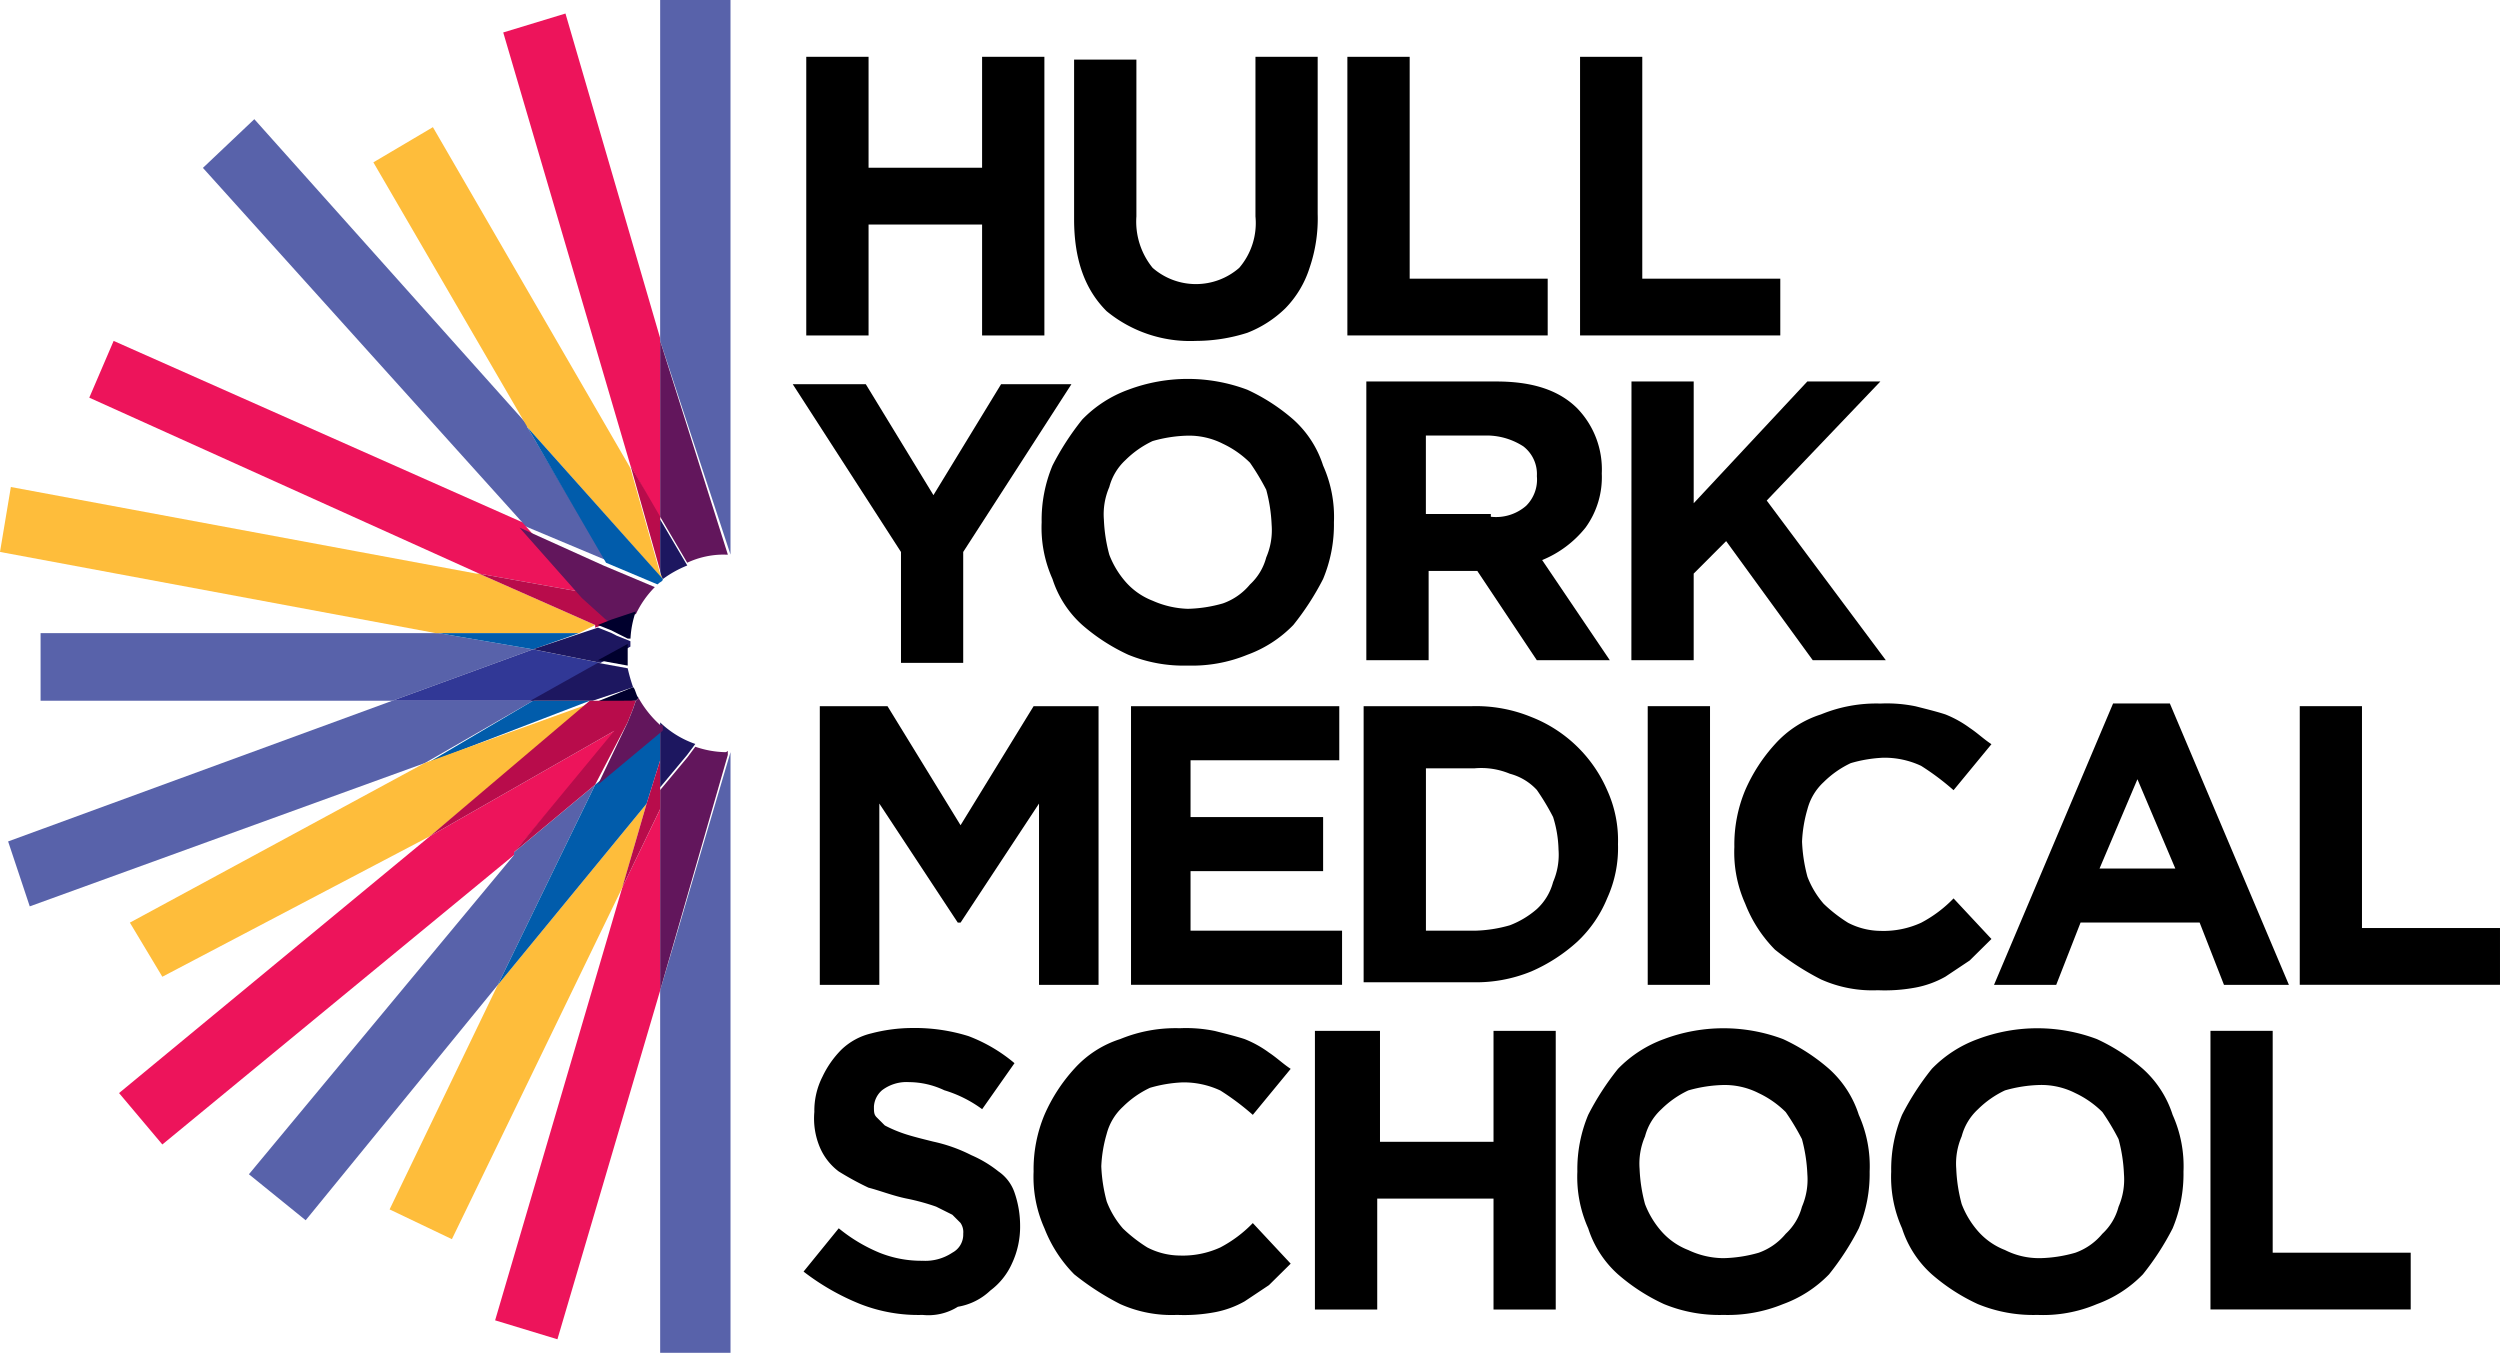
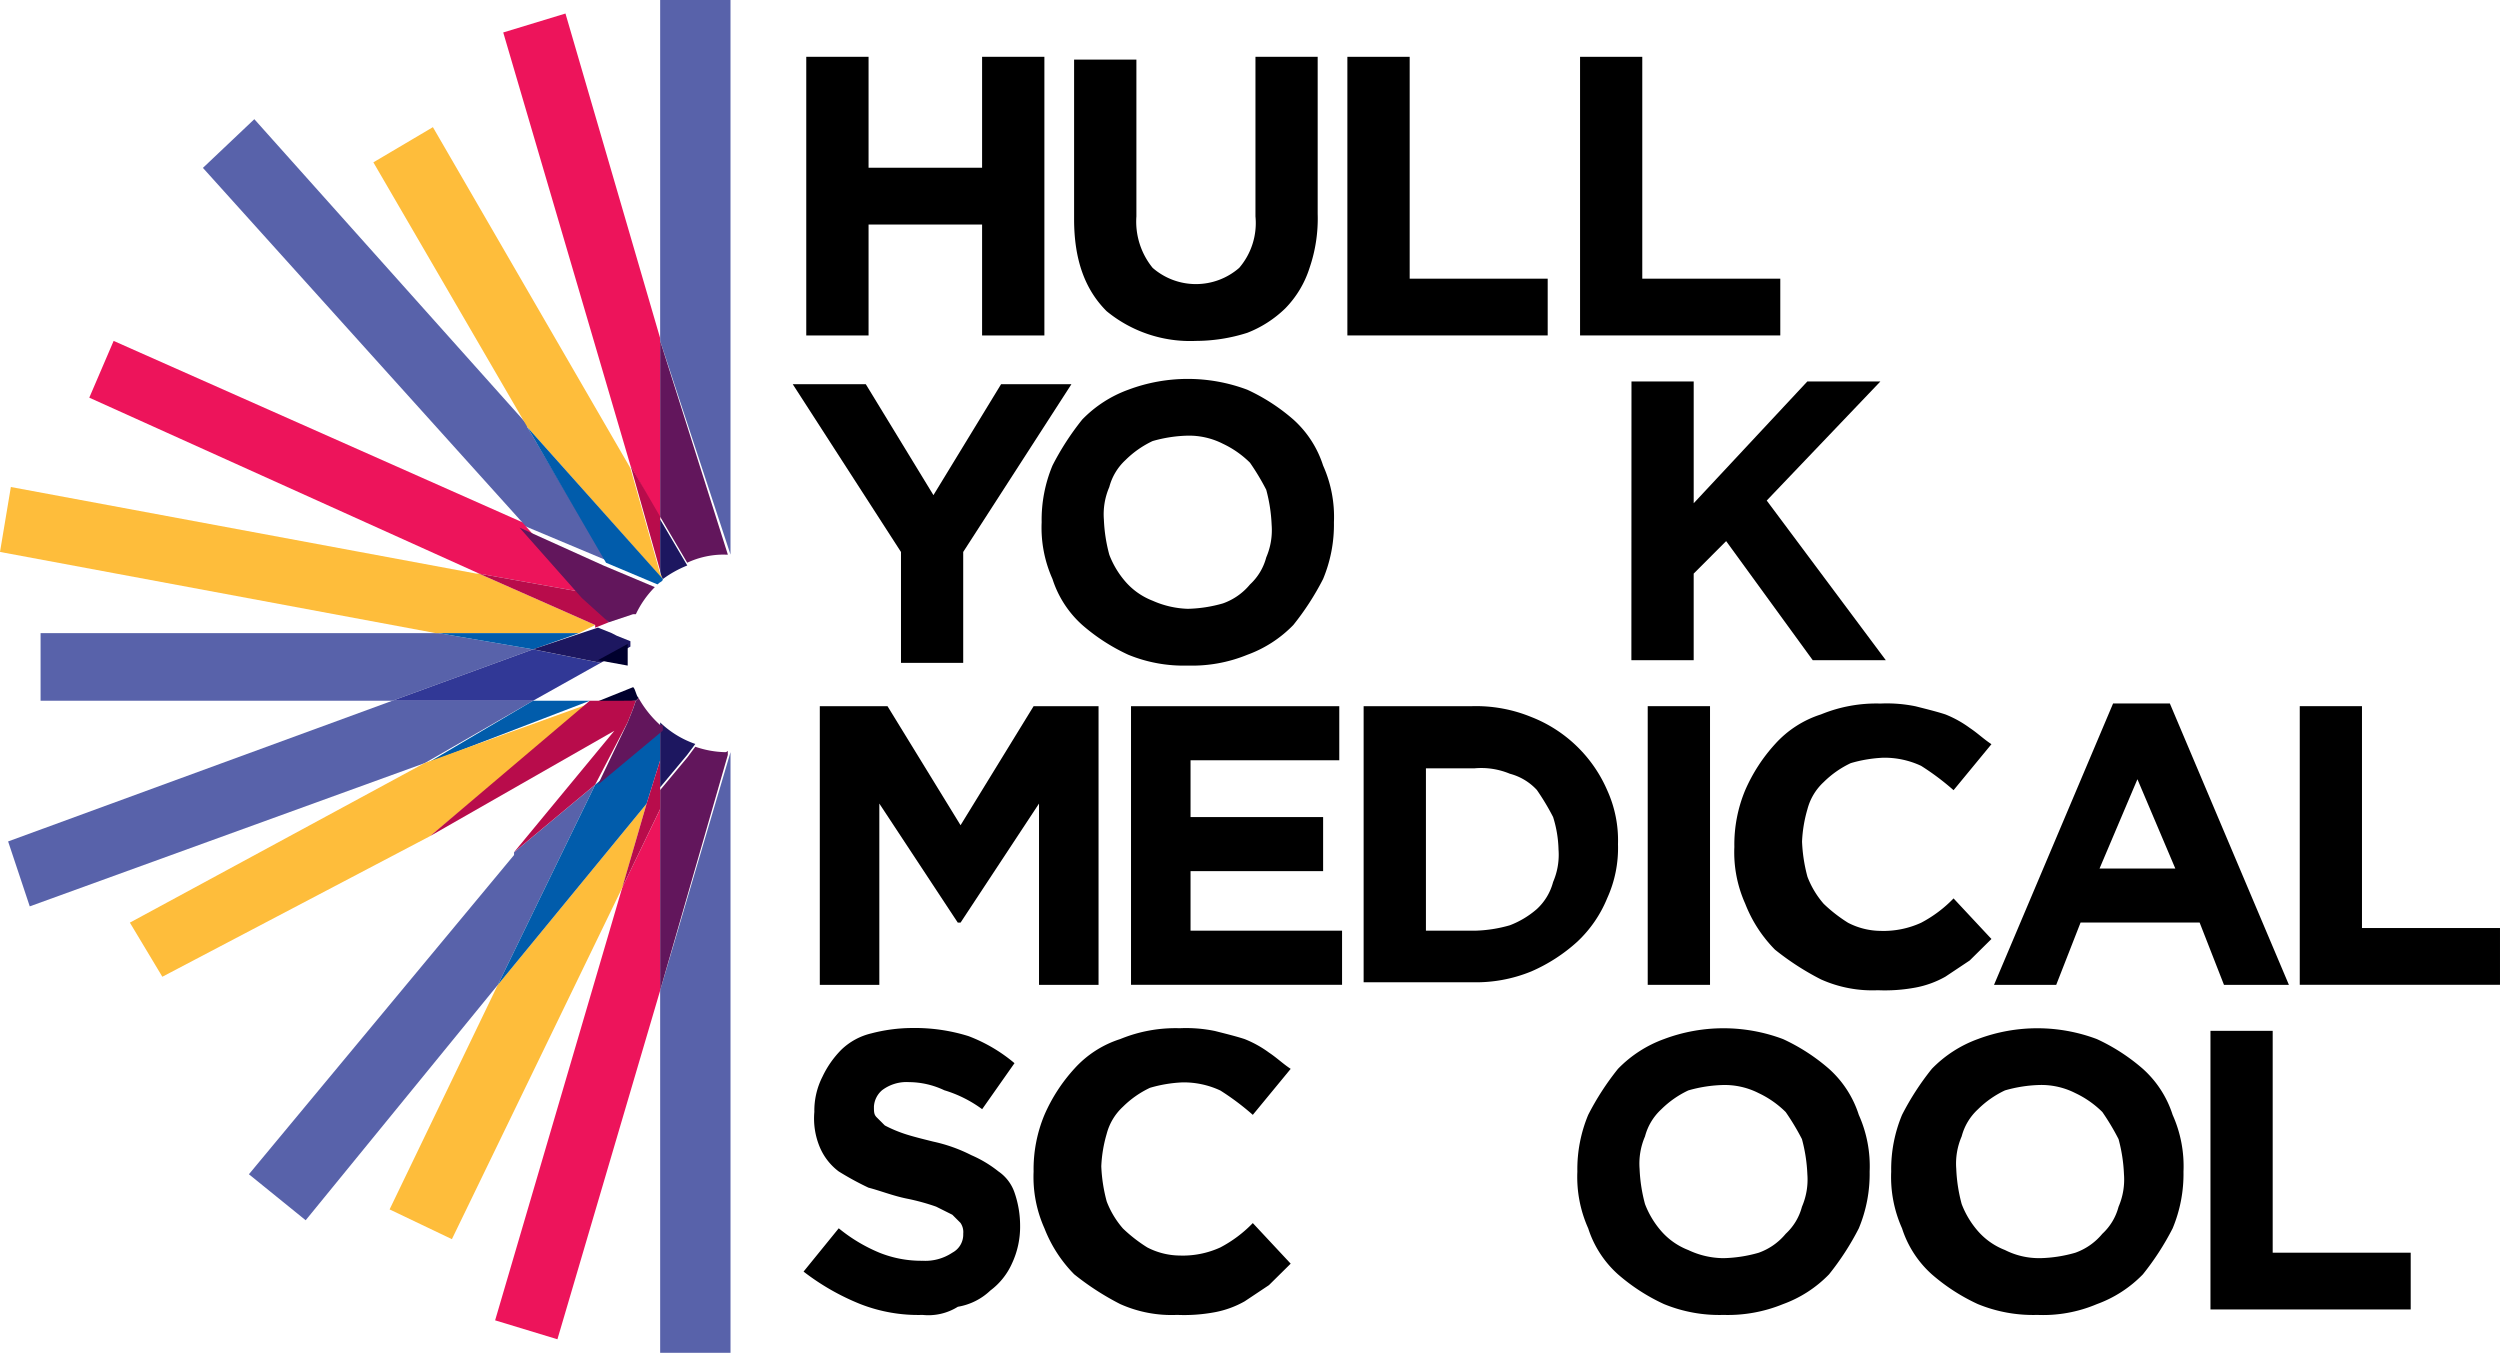
<svg xmlns="http://www.w3.org/2000/svg" width="180.577" height="97.714" viewBox="0 0 180.577 97.714">
  <g id="logo_hyms" transform="translate(-347.1 -240.4)">
    <g id="Group_24" data-name="Group 24" transform="translate(347.1 240.4)">
      <g id="Group_11" data-name="Group 11">
        <path id="Path_1" data-name="Path 1" d="M377.328,263.8H348.6v4.886h25.405l10.162-3.713Z" transform="translate(-345.669 -218.07)" fill="#5862aa" />
        <path id="Path_2" data-name="Path 2" d="M375.151,266.3,347.4,276.462l1.563,4.69L377.5,270.8l7.817-4.5Z" transform="translate(-346.814 -215.684)" fill="#5862aa" />
        <path id="Path_3" data-name="Path 3" d="M365.7,242.268l9.185,31.269,2.15,3.909V264.351l-6.84-23.451Z" transform="translate(-329.351 -239.923)" fill="#ed145b" />
        <path id="Path_4" data-name="Path 4" d="M374.586,275.967,365.4,307.236l4.5,1.368,7.426-25.21V270.3Z" transform="translate(-329.637 -211.867)" fill="#ed145b" />
        <g id="Group_2" data-name="Group 2" transform="translate(58.237 4.104)">
          <path id="Path_5" data-name="Path 5" d="M376.9,242.5h4.5v8.013H389.6V242.5H394.1v20.129H389.6v-8.013H381.4v8.013h-4.5Z" transform="translate(-376.9 -242.5)" />
          <path id="Path_6" data-name="Path 6" d="M395.594,263.02a9.5,9.5,0,0,1-6.449-2.15c-1.563-1.563-2.346-3.713-2.346-6.645V242.7h4.5V254.03a5.29,5.29,0,0,0,1.173,3.713,4.755,4.755,0,0,0,6.254,0,4.97,4.97,0,0,0,1.173-3.713V242.5h4.494v11.335a10.982,10.982,0,0,1-.586,3.909,7.358,7.358,0,0,1-1.759,2.931,8.194,8.194,0,0,1-2.736,1.759,12.273,12.273,0,0,1-3.713.586Z" transform="translate(-367.453 -242.5)" />
          <g id="Group_1" data-name="Group 1" transform="translate(39.085)">
            <path id="Path_7" data-name="Path 7" d="M396.9,242.5h4.5v16.025h9.969v4.1H396.9Z" transform="translate(-396.9 -242.5)" />
            <path id="Path_8" data-name="Path 8" d="M405.5,242.5h4.494v16.025h9.969v4.1H405.5Z" transform="translate(-388.693 -242.5)" />
          </g>
        </g>
        <g id="Group_3" data-name="Group 3" transform="translate(57.26 27.751)">
          <path id="Path_9" data-name="Path 9" d="M384.218,266.717,376.4,254.6h5.277l4.886,8.013,4.886-8.013h5.081l-7.817,12.117v8.013h-4.494v-8.013Z" transform="translate(-376.4 -254.6)" />
        </g>
        <g id="Group_4" data-name="Group 4" transform="translate(75.231 27.362)">
          <path id="Path_10" data-name="Path 10" d="M396.15,275.116a10.517,10.517,0,0,1-4.3-.784,13.912,13.912,0,0,1-3.322-2.15,7.541,7.541,0,0,1-2.148-3.318,9.065,9.065,0,0,1-.784-4.1h0a10.2,10.2,0,0,1,.784-4.1,19.359,19.359,0,0,1,2.15-3.322,8.827,8.827,0,0,1,3.322-2.15,12.214,12.214,0,0,1,8.6,0,13.914,13.914,0,0,1,3.322,2.15,7.54,7.54,0,0,1,2.15,3.322,9.062,9.062,0,0,1,.784,4.1h0a10.2,10.2,0,0,1-.784,4.1,19.36,19.36,0,0,1-2.15,3.322,8.826,8.826,0,0,1-3.322,2.15A10.518,10.518,0,0,1,396.15,275.116Zm0-4.1a9.907,9.907,0,0,0,2.541-.391,4.467,4.467,0,0,0,1.954-1.368,4.055,4.055,0,0,0,1.173-1.954,4.958,4.958,0,0,0,.391-2.345h0a11.435,11.435,0,0,0-.391-2.541,17.173,17.173,0,0,0-1.173-1.954,7.02,7.02,0,0,0-1.954-1.368,5.41,5.41,0,0,0-2.541-.586,9.9,9.9,0,0,0-2.541.391,7.017,7.017,0,0,0-1.954,1.368,4.055,4.055,0,0,0-1.173,1.954,4.957,4.957,0,0,0-.391,2.345h0a11.442,11.442,0,0,0,.391,2.541,6.5,6.5,0,0,0,1.173,1.954,4.988,4.988,0,0,0,1.954,1.368,6.749,6.749,0,0,0,2.541.586Z" transform="translate(-385.588 -254.403)" />
-           <path id="Path_11" data-name="Path 11" d="M397.8,254.5h9.185c2.541,0,4.5.586,5.863,1.954a6.341,6.341,0,0,1,1.759,4.69h0a6.2,6.2,0,0,1-1.173,3.909A7.774,7.774,0,0,1,410.3,267.4l4.886,7.231h-5.272l-4.3-6.449H402.1v6.449h-4.5V254.5Zm8.794,9.771a3.316,3.316,0,0,0,2.541-.784,2.669,2.669,0,0,0,.784-2.15h0a2.522,2.522,0,0,0-.977-2.15,4.888,4.888,0,0,0-2.541-.784h-4.5v5.667h4.69Z" transform="translate(-374.14 -254.307)" />
          <path id="Path_12" data-name="Path 12" d="M407.4,254.5h4.494v8.794L420.1,254.5h5.277l-8.208,8.6,8.6,11.53h-5.277l-6.254-8.6-2.345,2.346v6.254h-4.5Z" transform="translate(-364.788 -254.307)" />
        </g>
        <g id="Group_5" data-name="Group 5" transform="translate(59.215 51.007)">
          <path id="Path_13" data-name="Path 13" d="M377.6,266.5h4.69l5.277,8.6,5.277-8.6h4.69v20.129h-4.3V273.535l-5.667,8.6h-.2l-5.667-8.6v13.094h-4.3V266.5Z" transform="translate(-377.4 -266.5)" />
        </g>
        <g id="Group_6" data-name="Group 6" transform="translate(81.494 50.8)">
          <path id="Path_14" data-name="Path 14" d="M388.8,266.5h15.243v3.909H393.3v4.1h9.576v3.909H393.3v4.3h10.944v3.909H389V266.5Z" transform="translate(-388.8 -266.293)" />
          <path id="Path_15" data-name="Path 15" d="M397.5,266.5h7.817a10.516,10.516,0,0,1,4.3.784,9.9,9.9,0,0,1,5.472,5.277,8.75,8.75,0,0,1,.784,3.909h0a8.751,8.751,0,0,1-.784,3.909,8.929,8.929,0,0,1-2.15,3.127,12.1,12.1,0,0,1-3.322,2.15,10.518,10.518,0,0,1-4.3.784H397.5Zm4.5,4.1v12.117h3.518a9.9,9.9,0,0,0,2.541-.391,6.5,6.5,0,0,0,1.954-1.173,4.055,4.055,0,0,0,1.173-1.954,4.958,4.958,0,0,0,.391-2.346h0a8.4,8.4,0,0,0-.391-2.345,17.175,17.175,0,0,0-1.173-1.956,4.055,4.055,0,0,0-1.954-1.173,5.363,5.363,0,0,0-2.541-.391h-3.518Z" transform="translate(-380.498 -266.292)" />
          <path id="Path_16" data-name="Path 16" d="M408,266.5h4.5v20.129H408Z" transform="translate(-370.478 -266.293)" />
          <path id="Path_17" data-name="Path 17" d="M421.554,287.11a9.066,9.066,0,0,1-4.1-.784,19.37,19.37,0,0,1-3.322-2.15,9.756,9.756,0,0,1-2.147-3.318,9.066,9.066,0,0,1-.784-4.1h0a10.206,10.206,0,0,1,.784-4.1,12.1,12.1,0,0,1,2.15-3.322,7.541,7.541,0,0,1,3.322-2.15,10.517,10.517,0,0,1,4.3-.784,10.324,10.324,0,0,1,2.541.2c.784.2,1.563.391,2.15.586a7.916,7.916,0,0,1,1.759.977c.586.391.977.784,1.563,1.173l-2.736,3.322a18.313,18.313,0,0,0-2.345-1.759,6.241,6.241,0,0,0-2.736-.586,9.811,9.811,0,0,0-2.345.391,7.018,7.018,0,0,0-1.954,1.368,4.055,4.055,0,0,0-1.173,1.954,9.813,9.813,0,0,0-.391,2.345h0a11.435,11.435,0,0,0,.391,2.541,6.506,6.506,0,0,0,1.173,1.954,10.747,10.747,0,0,0,1.759,1.368,5.2,5.2,0,0,0,2.345.586,6.528,6.528,0,0,0,2.931-.586,9.191,9.191,0,0,0,2.345-1.759l2.736,2.931L428.2,284.96l-1.757,1.171a7,7,0,0,1-2.15.784,12.024,12.024,0,0,1-2.738.194Z" transform="translate(-367.421 -266.384)" />
        </g>
        <g id="Group_7" data-name="Group 7" transform="translate(144.03 50.812)">
          <path id="Path_18" data-name="Path 18" d="M429.4,266.4h4.1l8.6,20.325h-4.69l-1.759-4.5h-8.6l-1.759,4.5H420.8Zm4.494,11.921-2.736-6.449-2.736,6.449Z" transform="translate(-420.8 -266.4)" />
          <path id="Path_19" data-name="Path 19" d="M432.1,266.5h4.494v16.025h9.969v4.1H432.1Z" transform="translate(-410.017 -266.305)" />
        </g>
        <g id="Group_8" data-name="Group 8" transform="translate(58.042 74.251)">
          <path id="Path_20" data-name="Path 20" d="M385.4,299.111a11.466,11.466,0,0,1-4.5-.784,17.15,17.15,0,0,1-4.1-2.346l2.541-3.127a11.666,11.666,0,0,0,2.931,1.759,8.1,8.1,0,0,0,3.127.586,3.512,3.512,0,0,0,2.15-.586,1.476,1.476,0,0,0,.784-1.368h0a1.175,1.175,0,0,0-.2-.784l-.586-.586-1.173-.586a15.845,15.845,0,0,0-2.15-.586c-.977-.2-1.954-.586-2.736-.784a21.3,21.3,0,0,1-2.15-1.173,4.256,4.256,0,0,1-1.368-1.759,5.363,5.363,0,0,1-.391-2.541h0a5.41,5.41,0,0,1,.586-2.541,7.016,7.016,0,0,1,1.368-1.954,4.657,4.657,0,0,1,2.15-1.173,11.828,11.828,0,0,1,2.931-.391,12.991,12.991,0,0,1,4.1.586,11.437,11.437,0,0,1,3.322,1.954L389.7,284.25a8.973,8.973,0,0,0-2.736-1.368,6.017,6.017,0,0,0-2.541-.586,2.921,2.921,0,0,0-1.954.586,1.689,1.689,0,0,0-.586,1.173h0c0,.391,0,.586.2.784l.586.586a9.511,9.511,0,0,0,1.368.586c.586.2,1.368.391,2.15.586a11.3,11.3,0,0,1,2.736.977,8.547,8.547,0,0,1,1.954,1.173,3.039,3.039,0,0,1,1.173,1.563,7.29,7.29,0,0,1,.391,2.345h0a6.243,6.243,0,0,1-.586,2.736,4.963,4.963,0,0,1-1.563,1.957,4.458,4.458,0,0,1-2.346,1.173A4.012,4.012,0,0,1,385.4,299.111Z" transform="translate(-376.8 -278.384)" />
          <path id="Path_21" data-name="Path 21" d="M395.654,299.11a9.065,9.065,0,0,1-4.1-.784,19.373,19.373,0,0,1-3.322-2.15,9.754,9.754,0,0,1-2.147-3.318,9.065,9.065,0,0,1-.784-4.1h0a10.208,10.208,0,0,1,.784-4.1,12.1,12.1,0,0,1,2.15-3.322,7.541,7.541,0,0,1,3.322-2.15,10.517,10.517,0,0,1,4.3-.784,10.324,10.324,0,0,1,2.541.2c.784.2,1.563.391,2.15.586a7.916,7.916,0,0,1,1.759.977c.586.391.977.784,1.563,1.173l-2.736,3.322a18.33,18.33,0,0,0-2.345-1.759,6.242,6.242,0,0,0-2.736-.586,9.807,9.807,0,0,0-2.345.391,7.021,7.021,0,0,0-1.954,1.368,4.055,4.055,0,0,0-1.173,1.954,9.806,9.806,0,0,0-.391,2.345h0a11.434,11.434,0,0,0,.391,2.541,6.5,6.5,0,0,0,1.173,1.954,10.741,10.741,0,0,0,1.759,1.368,5.2,5.2,0,0,0,2.345.586,6.526,6.526,0,0,0,2.931-.586,9.192,9.192,0,0,0,2.345-1.759l2.736,2.931L402.3,296.96l-1.757,1.171a7,7,0,0,1-2.15.784,12.022,12.022,0,0,1-2.738.194Z" transform="translate(-368.685 -278.384)" />
        </g>
        <g id="Group_9" data-name="Group 9" transform="translate(94.978 74.265)">
-           <path id="Path_22" data-name="Path 22" d="M395.9,278.5h4.5v8.013H408.6V278.5h4.494v20.129H408.6v-8.013h-8.4v8.013h-4.5V278.5Z" transform="translate(-395.7 -278.307)" />
          <path id="Path_23" data-name="Path 23" d="M415.95,299.116a10.518,10.518,0,0,1-4.3-.784,13.915,13.915,0,0,1-3.322-2.15,7.541,7.541,0,0,1-2.148-3.318,9.065,9.065,0,0,1-.784-4.1h0a10.206,10.206,0,0,1,.784-4.1,19.363,19.363,0,0,1,2.15-3.322,8.828,8.828,0,0,1,3.322-2.15,12.214,12.214,0,0,1,8.6,0,13.915,13.915,0,0,1,3.322,2.15,7.542,7.542,0,0,1,2.15,3.322,9.065,9.065,0,0,1,.784,4.1h0a10.208,10.208,0,0,1-.784,4.1,19.369,19.369,0,0,1-2.15,3.322,8.829,8.829,0,0,1-3.322,2.15A10.517,10.517,0,0,1,415.95,299.116Zm0-4.1a9.907,9.907,0,0,0,2.541-.391,4.468,4.468,0,0,0,1.954-1.368,4.055,4.055,0,0,0,1.173-1.954,4.957,4.957,0,0,0,.391-2.345h0a11.436,11.436,0,0,0-.391-2.541,17.189,17.189,0,0,0-1.173-1.954,7.019,7.019,0,0,0-1.954-1.368,5.41,5.41,0,0,0-2.541-.586,9.9,9.9,0,0,0-2.541.391,7.02,7.02,0,0,0-1.954,1.368,4.056,4.056,0,0,0-1.173,1.954,4.956,4.956,0,0,0-.391,2.345h0a11.44,11.44,0,0,0,.391,2.541,6.506,6.506,0,0,0,1.173,1.954,4.988,4.988,0,0,0,1.954,1.368,6.018,6.018,0,0,0,2.541.586Z" transform="translate(-386.44 -278.403)" />
        </g>
        <g id="Group_10" data-name="Group 10" transform="translate(136.595 74.265)">
          <path id="Path_24" data-name="Path 24" d="M427.55,299.116a10.518,10.518,0,0,1-4.3-.784,13.914,13.914,0,0,1-3.322-2.15,7.542,7.542,0,0,1-2.148-3.318,9.064,9.064,0,0,1-.784-4.1h0a10.206,10.206,0,0,1,.784-4.1,19.363,19.363,0,0,1,2.15-3.322,8.828,8.828,0,0,1,3.322-2.15,12.215,12.215,0,0,1,8.6,0,13.914,13.914,0,0,1,3.322,2.15,7.54,7.54,0,0,1,2.15,3.322,9.061,9.061,0,0,1,.784,4.1h0a10.207,10.207,0,0,1-.784,4.1,19.364,19.364,0,0,1-2.15,3.322,8.828,8.828,0,0,1-3.322,2.15A9.943,9.943,0,0,1,427.55,299.116Zm.2-4.1a9.9,9.9,0,0,0,2.541-.391,4.468,4.468,0,0,0,1.954-1.368,4.054,4.054,0,0,0,1.173-1.954,4.957,4.957,0,0,0,.391-2.345h0a11.433,11.433,0,0,0-.391-2.541,17.2,17.2,0,0,0-1.169-1.956,7.022,7.022,0,0,0-1.954-1.368,5.41,5.41,0,0,0-2.541-.586,9.9,9.9,0,0,0-2.541.391,7.019,7.019,0,0,0-1.954,1.368,4.055,4.055,0,0,0-1.173,1.954,4.957,4.957,0,0,0-.391,2.345h0a11.439,11.439,0,0,0,.391,2.541,6.5,6.5,0,0,0,1.173,1.954,4.988,4.988,0,0,0,1.954,1.368,5.41,5.41,0,0,0,2.541.586Z" transform="translate(-416.988 -278.403)" />
          <path id="Path_25" data-name="Path 25" d="M428.8,278.5h4.494v16.025h9.969v4.1H428.8Z" transform="translate(-405.731 -278.307)" />
        </g>
        <path id="Path_26" data-name="Path 26" d="M374.821,266.3h-4.3l-7.624,4.5,11.726-4.5Z" transform="translate(-332.023 -215.684)" fill="#015cab" />
        <path id="Path_27" data-name="Path 27" d="M372.127,266.776l.2-.2c-.2-.2-.2-.586-.391-.784L369,266.972h0l3.127-.2Z" transform="translate(-326.201 -216.16)" fill="#00002d" />
        <path id="Path_28" data-name="Path 28" d="M371.5,311.585h5.082V268.2L371.5,285.4Z" transform="translate(-323.816 -213.871)" fill="#5862aa" />
        <path id="Path_29" data-name="Path 29" d="M377.661,273.921v.2h0l6.056,2.541-5.667-9.576h0v-.192l-19.736-22.083-3.713,3.518,23.061,25.6Z" transform="translate(-339.944 -236.203)" fill="#5862aa" />
        <path id="Path_30" data-name="Path 30" d="M372.039,266.793l9.576,10.749.2.2h0l-.2-.391-2.15-7.624L365.2,245.1l-4.3,2.541Z" transform="translate(-333.931 -235.915)" fill="#febd3b" />
        <path id="Path_31" data-name="Path 31" d="M388.923,268.953l1.173-.586-8.4-3.713h-.2L347.884,258.4l-.784,4.69,31.464,5.863h10.36Z" transform="translate(-347.1 -223.223)" fill="#febd3b" />
        <path id="Path_32" data-name="Path 32" d="M373.593,275.976h0l11.53-9.576L373.2,270.7h0l-21.3,11.53,2.345,3.909,19.347-10.162Z" transform="translate(-342.519 -215.588)" fill="#febd3b" />
        <path id="Path_33" data-name="Path 33" d="M380.065,270.1l-10.749,13.094h0L361.5,299.414l4.5,2.15,12.312-25.405h0Z" transform="translate(-333.359 -212.058)" fill="#febd3b" />
        <path id="Path_34" data-name="Path 34" d="M378.544,269.807h0l7.624,1.368-4.5-5.081h0L352.159,253l-1.759,4.1,28.144,12.7Z" transform="translate(-343.951 -228.376)" fill="#ed145b" />
-         <path id="Path_35" data-name="Path 35" d="M380.033,276.29l7.624-8.99-13.68,7.817h0L351.5,293.683l3.127,3.713,25.405-20.911Z" transform="translate(-342.901 -214.73)" fill="#ed145b" />
        <path id="Path_36" data-name="Path 36" d="M374.279,283.864l7.035-14.464-5.863,4.886v.2L356.3,297.544l4.1,3.322Z" transform="translate(-338.321 -212.726)" fill="#5862aa" />
        <path id="Path_37" data-name="Path 37" d="M371.762,264.4,361.6,268.113h10.162l4.886-2.736Z" transform="translate(-333.263 -217.497)" fill="#313896" />
        <path id="Path_38" data-name="Path 38" d="M363.3,263.8l6.84,1.173,3.322-1.173Z" transform="translate(-331.641 -218.07)" fill="#015cab" />
        <path id="Path_39" data-name="Path 39" d="M371.686,266.14h0l2.15-1.173v-.391l-.977-.391-.391-.2-.977-.391h0l-1.173.391h0l-3.518,1.173Z" transform="translate(-328.301 -218.261)" fill="#1d1760" />
        <path id="Path_40" data-name="Path 40" d="M371.35,264.786V264.2l-2.15,1.173,2.15.391v-.978" transform="translate(-326.011 -217.688)" fill="#00002d" />
        <path id="Path_41" data-name="Path 41" d="M372.55,261.509h0v-.2L370.4,257.6l2.15,7.624Z" transform="translate(-324.865 -223.987)" fill="#b80c4b" />
        <path id="Path_42" data-name="Path 42" d="M376.19,268.391a7.027,7.027,0,0,1-2.15-.391l-.586.784-1.954,2.345v1.563h0v12.9l4.886-17v-.2c0-.2,0,0-.2,0" transform="translate(-323.816 -214.062)" fill="#62165c" />
        <path id="Path_43" data-name="Path 43" d="M373.2,265.509l.977-.391-1.756-2.15h0L364.8,261.6l8.4,3.713h0Z" transform="translate(-330.209 -220.169)" fill="#b80c4b" />
        <path id="Path_44" data-name="Path 44" d="M372.749,266.74l1.759-.586h.2a7.019,7.019,0,0,1,1.368-1.954l-3.715-1.563h0L366.3,259.9l4.5,5.081Z" transform="translate(-328.778 -221.792)" fill="#62165c" />
-         <path id="Path_45" data-name="Path 45" d="M371.936,263l-1.759.586-.977.391.977.391.391.2.784.391h.2A6.939,6.939,0,0,1,371.936,263Z" transform="translate(-326.011 -218.833)" fill="#00002d" />
-         <path id="Path_46" data-name="Path 46" d="M374.126,266.659a12.449,12.449,0,0,1-.391-1.368l-2.15-.391-4.886,2.736h4.5Z" transform="translate(-328.396 -217.02)" fill="#1d1760" />
        <path id="Path_47" data-name="Path 47" d="M371.931,265.8h0l-2.931.977h0Z" transform="translate(-326.201 -216.161)" fill="#00002d" />
        <path id="Path_48" data-name="Path 48" d="M377.226,267.4h0l-4.69,3.909L365.5,285.772l10.749-13.094.977-3.127Z" transform="translate(-329.541 -214.635)" fill="#015cab" />
        <path id="Path_49" data-name="Path 49" d="M371.859,271.627l-1.759,6.056,2.736-5.667v-1.563h0V268.5h0Z" transform="translate(-325.152 -213.584)" fill="#b80c4b" />
        <path id="Path_50" data-name="Path 50" d="M374.726,266.3h-.2L363,276.071l13.68-7.817h-.2l-7.428,8.99h0l5.863-4.886,2.345-4.5.391-.977.2-.586Z" transform="translate(-331.927 -215.684)" fill="#b80c4b" />
        <path id="Path_51" data-name="Path 51" d="M371.5,267.686h0v4.1h0l1.954-2.345.586-.784A6.9,6.9,0,0,1,371.5,267.1Z" transform="translate(-323.816 -214.92)" fill="#1d1760" />
        <path id="Path_52" data-name="Path 52" d="M373.7,268.154a7.652,7.652,0,0,1-1.563-1.954l-.2.2h0l-.2.586-.391.977-2.15,4.5,4.69-3.909v-.391Z" transform="translate(-326.011 -215.78)" fill="#62165c" />
        <path id="Path_53" data-name="Path 53" d="M366.6,256.2l5.667,9.771,3.713,1.563c.2-.2.391-.2.391-.391h0Z" transform="translate(-328.492 -225.323)" fill="#015cab" />
        <path id="Path_54" data-name="Path 54" d="M376.581,280.463V240.4H371.5v24.624l5.082,15.439h0" transform="translate(-323.816 -240.4)" fill="#5862aa" />
        <path id="Path_55" data-name="Path 55" d="M376.19,268.613h.2L371.5,253.174v12.7l1.954,3.322a6.242,6.242,0,0,1,2.736-.586" transform="translate(-323.816 -228.55)" fill="#62165c" />
        <path id="Path_56" data-name="Path 56" d="M371.7,263.9a7.917,7.917,0,0,1,1.759-.977L371.5,259.6h0v3.713A1.513,1.513,0,0,0,371.7,263.9Z" transform="translate(-323.816 -222.078)" fill="#1d1760" />
      </g>
    </g>
  </g>
</svg>